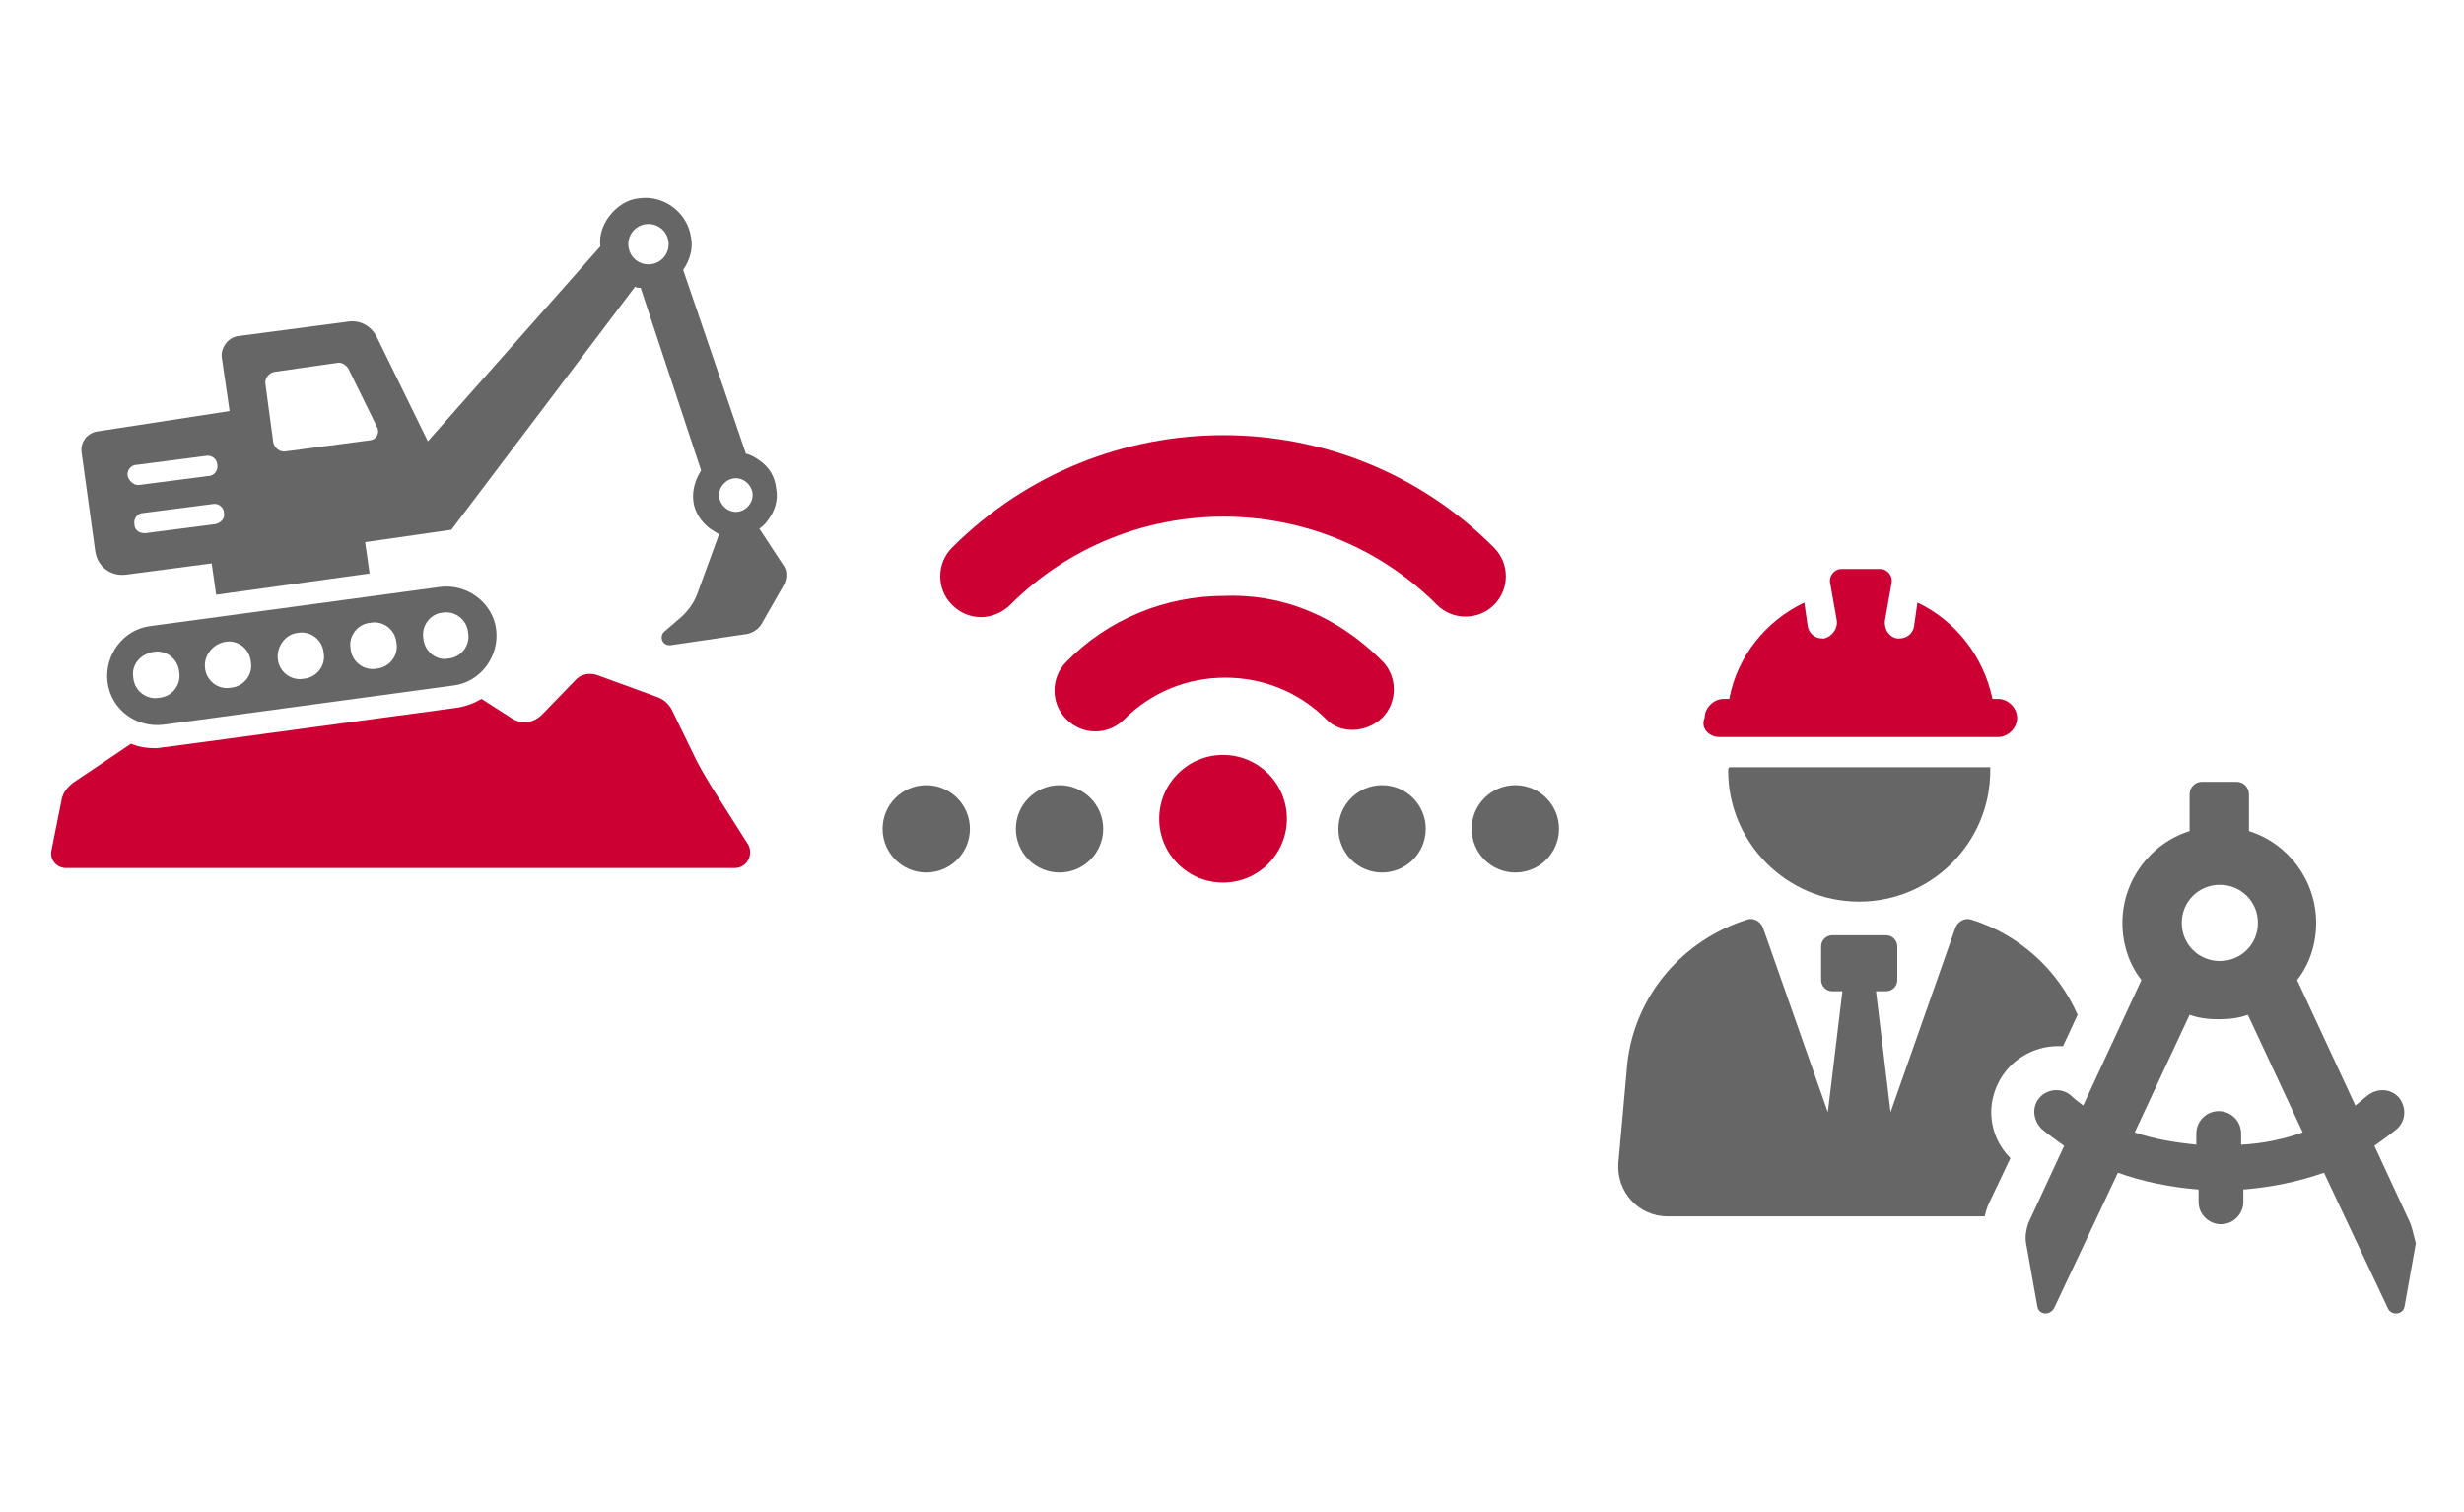
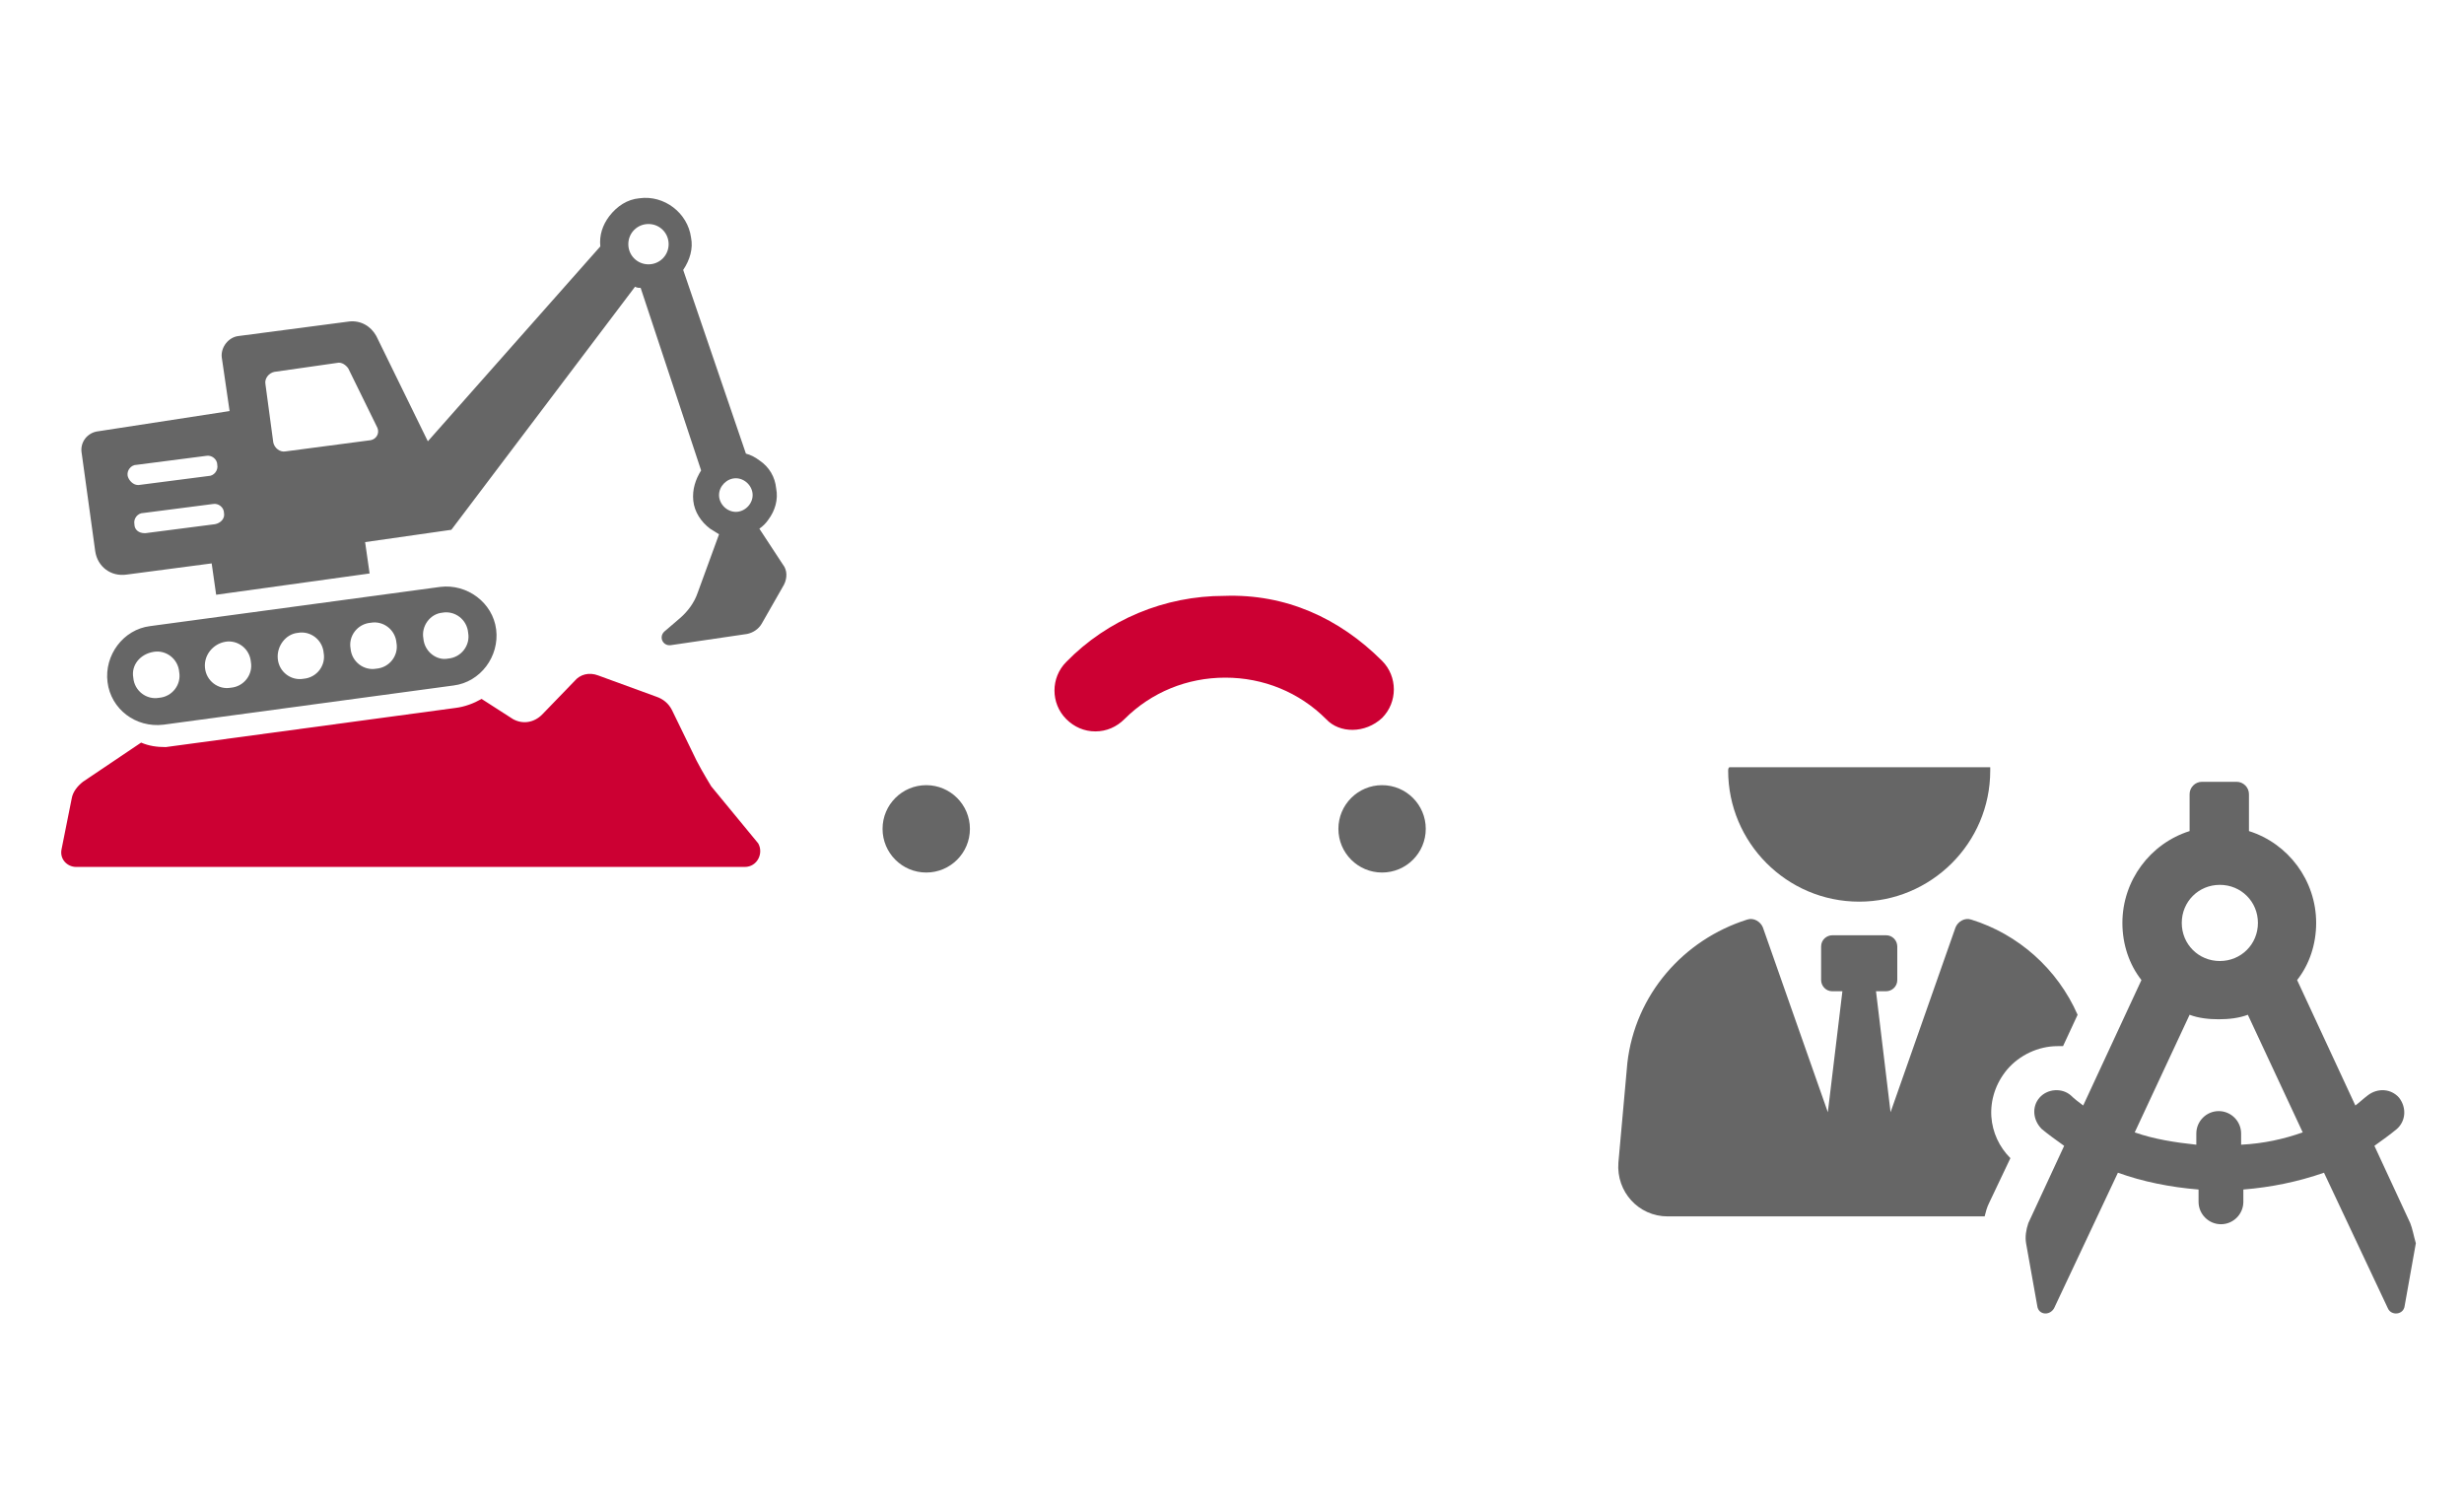
<svg xmlns="http://www.w3.org/2000/svg" version="1.1" id="Layer_1" x="0px" y="0px" width="220px" height="135px" viewBox="0 0 220 135" style="enable-background:new 0 0 220 135;" xml:space="preserve">
  <style type="text/css">
	.st0{fill:#CC0033;}
	.st1{fill:#666666;}
</style>
  <g>
    <g>
-       <path class="st0" d="M63.5,70.2c-0.6-1-1.2-2-1.7-3.1L60,63.4c-0.3-0.6-0.8-1-1.4-1.2l-5.2-1.9c-0.8-0.3-1.6-0.1-2.1,0.5l-2.9,3    c-0.7,0.7-1.7,0.9-2.6,0.4L43,62.4c-0.7,0.4-1.5,0.7-2.3,0.8l-25.9,3.5c-0.3,0-0.6,0.1-0.9,0.1c-0.8,0-1.5-0.1-2.2-0.4l-5.2,3.5    c-0.5,0.4-0.9,0.9-1,1.5l-0.9,4.5c-0.2,0.9,0.5,1.6,1.3,1.6h59.7c1.1,0,1.7-1.2,1.2-2.1L63.5,70.2z" />
+       <path class="st0" d="M63.5,70.2c-0.6-1-1.2-2-1.7-3.1L60,63.4c-0.3-0.6-0.8-1-1.4-1.2l-5.2-1.9c-0.8-0.3-1.6-0.1-2.1,0.5l-2.9,3    c-0.7,0.7-1.7,0.9-2.6,0.4L43,62.4c-0.7,0.4-1.5,0.7-2.3,0.8l-25.9,3.5c-0.8,0-1.5-0.1-2.2-0.4l-5.2,3.5    c-0.5,0.4-0.9,0.9-1,1.5l-0.9,4.5c-0.2,0.9,0.5,1.6,1.3,1.6h59.7c1.1,0,1.7-1.2,1.2-2.1L63.5,70.2z" />
      <path class="st1" d="M69.9,50.4l-2.1-3.2c0.3-0.2,0.6-0.5,0.8-0.8c0.6-0.8,0.9-1.8,0.7-2.8c-0.1-1-0.6-1.9-1.5-2.5    c-0.4-0.3-0.8-0.5-1.2-0.6l-5.6-16.4c0.6-0.9,0.9-1.9,0.7-2.9c-0.3-2.2-2.4-3.8-4.6-3.5c-1.1,0.1-2,0.7-2.7,1.6    c-0.6,0.8-0.9,1.7-0.8,2.7L38.2,39.4l-4.6-9.4c-0.5-0.9-1.4-1.4-2.4-1.3l-9.9,1.3c-0.9,0.1-1.6,1-1.5,1.9l0.7,4.8L8.8,38.5    c-1,0.1-1.7,1-1.5,2l1.2,8.7c0.2,1.4,1.4,2.3,2.8,2.1l7.6-1l0.4,2.8l13.7-1.9l-0.4-2.8l7.7-1.1l16.4-21.7c0.2,0.1,0.3,0.1,0.5,0.1    L62.6,42c-0.5,0.8-0.8,1.7-0.7,2.7c0.1,1,0.7,1.9,1.5,2.5c0.3,0.2,0.5,0.3,0.8,0.5l-1.9,5.2c-0.3,0.9-0.9,1.7-1.6,2.3l-1.4,1.2    c-0.5,0.5-0.1,1.3,0.6,1.2l6.8-1c0.5-0.1,1-0.4,1.3-0.9l2-3.5C70.3,51.6,70.3,50.9,69.9,50.4z M11.4,42.5c-0.1-0.5,0.3-1,0.8-1    l6.2-0.8c0.5-0.1,1,0.3,1,0.8c0.1,0.5-0.3,1-0.8,1l-6.2,0.8c0,0-0.1,0-0.1,0C11.9,43.3,11.5,42.9,11.4,42.5z M19.2,46.8l-6.2,0.8    c0,0-0.1,0-0.1,0c-0.5,0-0.9-0.3-0.9-0.8c-0.1-0.5,0.3-1,0.8-1L19,45c0.5-0.1,1,0.3,1,0.8C20.1,46.3,19.7,46.7,19.2,46.8z     M33.1,39.3l-7.6,1c-0.5,0.1-1-0.3-1.1-0.8l-0.7-5.2c-0.1-0.5,0.3-1,0.8-1.1l5.6-0.8c0.4-0.1,0.8,0.2,1,0.5l2.6,5.3    C33.9,38.7,33.6,39.2,33.1,39.3z M57.9,23.6c-1,0-1.8-0.8-1.8-1.8c0-1,0.8-1.8,1.8-1.8c1,0,1.8,0.8,1.8,1.8    C59.7,22.8,58.9,23.6,57.9,23.6z M65.7,45.7c-0.8,0-1.5-0.7-1.5-1.5c0-0.8,0.7-1.5,1.5-1.5c0.8,0,1.5,0.7,1.5,1.5    C67.2,45,66.5,45.7,65.7,45.7z" />
      <path class="st1" d="M14.6,64.7l25.9-3.5c2.4-0.3,4.1-2.6,3.8-5c-0.3-2.4-2.6-4.1-5-3.8l-25.9,3.5c-2.4,0.3-4.1,2.6-3.8,5    C9.9,63.3,12.1,65,14.6,64.7z M39.5,54.7c1.1-0.2,2.2,0.6,2.3,1.8c0.2,1.1-0.6,2.2-1.8,2.3C39,59,37.9,58.2,37.8,57    C37.6,55.9,38.4,54.8,39.5,54.7z M33.1,55.6c1.1-0.2,2.2,0.6,2.3,1.8c0.2,1.1-0.6,2.2-1.8,2.3c-1.1,0.2-2.2-0.6-2.3-1.8    C31.1,56.8,31.9,55.7,33.1,55.6z M26.6,56.5c1.1-0.2,2.2,0.6,2.3,1.8c0.2,1.1-0.6,2.2-1.8,2.3c-1.1,0.2-2.2-0.6-2.3-1.8    C24.7,57.7,25.5,56.6,26.6,56.5z M20.1,57.3c1.1-0.2,2.2,0.6,2.3,1.8c0.2,1.1-0.6,2.2-1.8,2.3c-1.1,0.2-2.2-0.6-2.3-1.8    C18.2,58.5,19,57.5,20.1,57.3z M13.7,58.2c1.1-0.2,2.2,0.6,2.3,1.8c0.2,1.1-0.6,2.2-1.8,2.3c-1.1,0.2-2.2-0.6-2.3-1.8    C11.7,59.4,12.5,58.4,13.7,58.2z" />
    </g>
    <g>
      <circle class="st1" cx="82.7" cy="74" r="3.9" />
-       <circle class="st1" cx="94.6" cy="74" r="3.9" />
    </g>
    <g>
      <circle class="st1" cx="123.4" cy="74" r="3.9" />
-       <circle class="st1" cx="135.3" cy="74" r="3.9" />
    </g>
    <g>
      <path class="st1" d="M179.2,95.5c1.1-1.3,2.8-2.1,4.5-2.1c0.1,0,0.3,0,0.5,0l1.3-2.8c-1.8-4.1-5.3-7.2-9.5-8.5    c-0.6-0.2-1.2,0.2-1.4,0.7l-5.8,16.5l-1.3-10.8h0.9c0.5,0,1-0.4,1-1v-3c0-0.5-0.4-1-1-1h-4.8c-0.5,0-1,0.4-1,1v3c0,0.5,0.4,1,1,1    h0.9l-1.3,10.8l-5.8-16.5c-0.2-0.5-0.8-0.9-1.4-0.7c-5.7,1.8-10,6.7-10.7,12.8l-0.8,8.9c-0.2,2.6,1.8,4.8,4.4,4.8l28.3,0    c0.1-0.4,0.2-0.8,0.4-1.2l1.9-4c-1-1-1.6-2.3-1.7-3.7C177.7,98.2,178.2,96.7,179.2,95.5z" />
      <path class="st1" d="M154.3,68.8c0,6.4,5.2,11.7,11.7,11.7c6.4,0,11.7-5.2,11.7-11.7c0-0.1,0-0.2,0-0.3h-23.3    C154.3,68.6,154.3,68.7,154.3,68.8z" />
-       <path class="st0" d="M153.5,65.8h24.9c0.9,0,1.7-0.8,1.7-1.7c0-0.9-0.8-1.7-1.7-1.7h-0.5c-0.8-3.8-3.3-7-6.7-8.6l-0.3,2.1    c-0.1,0.7-0.7,1.1-1.3,1.1c-0.1,0-0.1,0-0.2,0c-0.7-0.1-1.2-0.8-1.1-1.6l0.6-3.4c0.1-0.6-0.4-1.2-1-1.2h-3.5c-0.6,0-1.1,0.6-1,1.2    l0.6,3.4c0.1,0.7-0.4,1.4-1.1,1.6c-0.1,0-0.1,0-0.2,0c-0.7,0-1.2-0.5-1.3-1.1l-0.3-2.1c-3.4,1.6-6,4.8-6.7,8.6h-0.5    c-0.9,0-1.7,0.8-1.7,1.7C151.8,65,152.6,65.8,153.5,65.8z" />
      <path class="st1" d="M215.2,109.2l-3.2-6.9c0.7-0.5,1.4-1,2-1.5c0.8-0.7,0.9-1.9,0.2-2.8c-0.7-0.8-1.9-0.9-2.8-0.2    c-0.4,0.3-0.7,0.6-1.1,0.9l-5.2-11.2c1.1-1.4,1.7-3.2,1.7-5.1c0-3.8-2.5-7.1-6-8.2v-3.3c0-0.6-0.5-1.1-1.1-1.1h-3.1    c-0.6,0-1.1,0.5-1.1,1.1v3.3c-3.5,1.1-6,4.4-6,8.2c0,1.9,0.6,3.7,1.7,5.1l-5.2,11.2c-0.4-0.3-0.8-0.6-1.1-0.9    c-0.8-0.7-2.1-0.6-2.8,0.2c-0.7,0.8-0.6,2,0.2,2.8c0.6,0.5,1.3,1,2,1.5l-3.2,6.9c-0.2,0.6-0.3,1.2-0.2,1.8l1,5.6    c0.1,0.8,1.1,0.9,1.5,0.2l5.7-12.1c2.2,0.8,4.7,1.3,7.2,1.5v1.1c0,1.1,0.9,2,2,2c1.1,0,2-0.9,2-2v-1.1c2.5-0.2,4.9-0.7,7.2-1.5    l5.7,12.1c0.3,0.7,1.4,0.6,1.5-0.2l1-5.6C215.5,110.3,215.4,109.7,215.2,109.2z M198.2,79c1.9,0,3.4,1.5,3.4,3.4    c0,1.9-1.5,3.4-3.4,3.4c-1.9,0-3.4-1.5-3.4-3.4C194.8,80.5,196.3,79,198.2,79z M200.1,102.2v-1c0-1.1-0.9-2-2-2c-1.1,0-2,0.9-2,2    v1c-1.9-0.2-3.8-0.5-5.5-1.1l4.9-10.5c0.8,0.3,1.7,0.4,2.6,0.4c0.9,0,1.8-0.1,2.6-0.4l4.9,10.5    C203.9,101.7,202.1,102.1,200.1,102.2z" />
    </g>
    <g>
-       <path class="st0" d="M85,48.9c-1.4,1.4-1.4,3.7,0,5.1c0.7,0.7,1.6,1.1,2.6,1.1c0.9,0,1.9-0.4,2.6-1.1c10.5-10.5,27.6-10.5,38.1,0    c1.4,1.4,3.7,1.4,5.1,0c1.4-1.4,1.4-3.7,0-5.1C120.1,35.5,98.4,35.5,85,48.9z" />
      <path class="st0" d="M123.4,64.1c1.4-1.4,1.4-3.7,0-5.1c-3.8-3.8-8.6-6-14.1-5.8c-5.3,0-10.4,2.1-14.1,5.9c-1.4,1.4-1.4,3.7,0,5.1    c0.7,0.7,1.6,1.1,2.6,1.1s1.9-0.4,2.6-1.1c2.4-2.4,5.6-3.7,9-3.7c0,0,0,0,0,0c3.4,0,6.6,1.3,9,3.7    C119.6,65.5,121.9,65.5,123.4,64.1z" />
-       <circle class="st0" cx="109.2" cy="73.1" r="5.7" />
    </g>
  </g>
</svg>